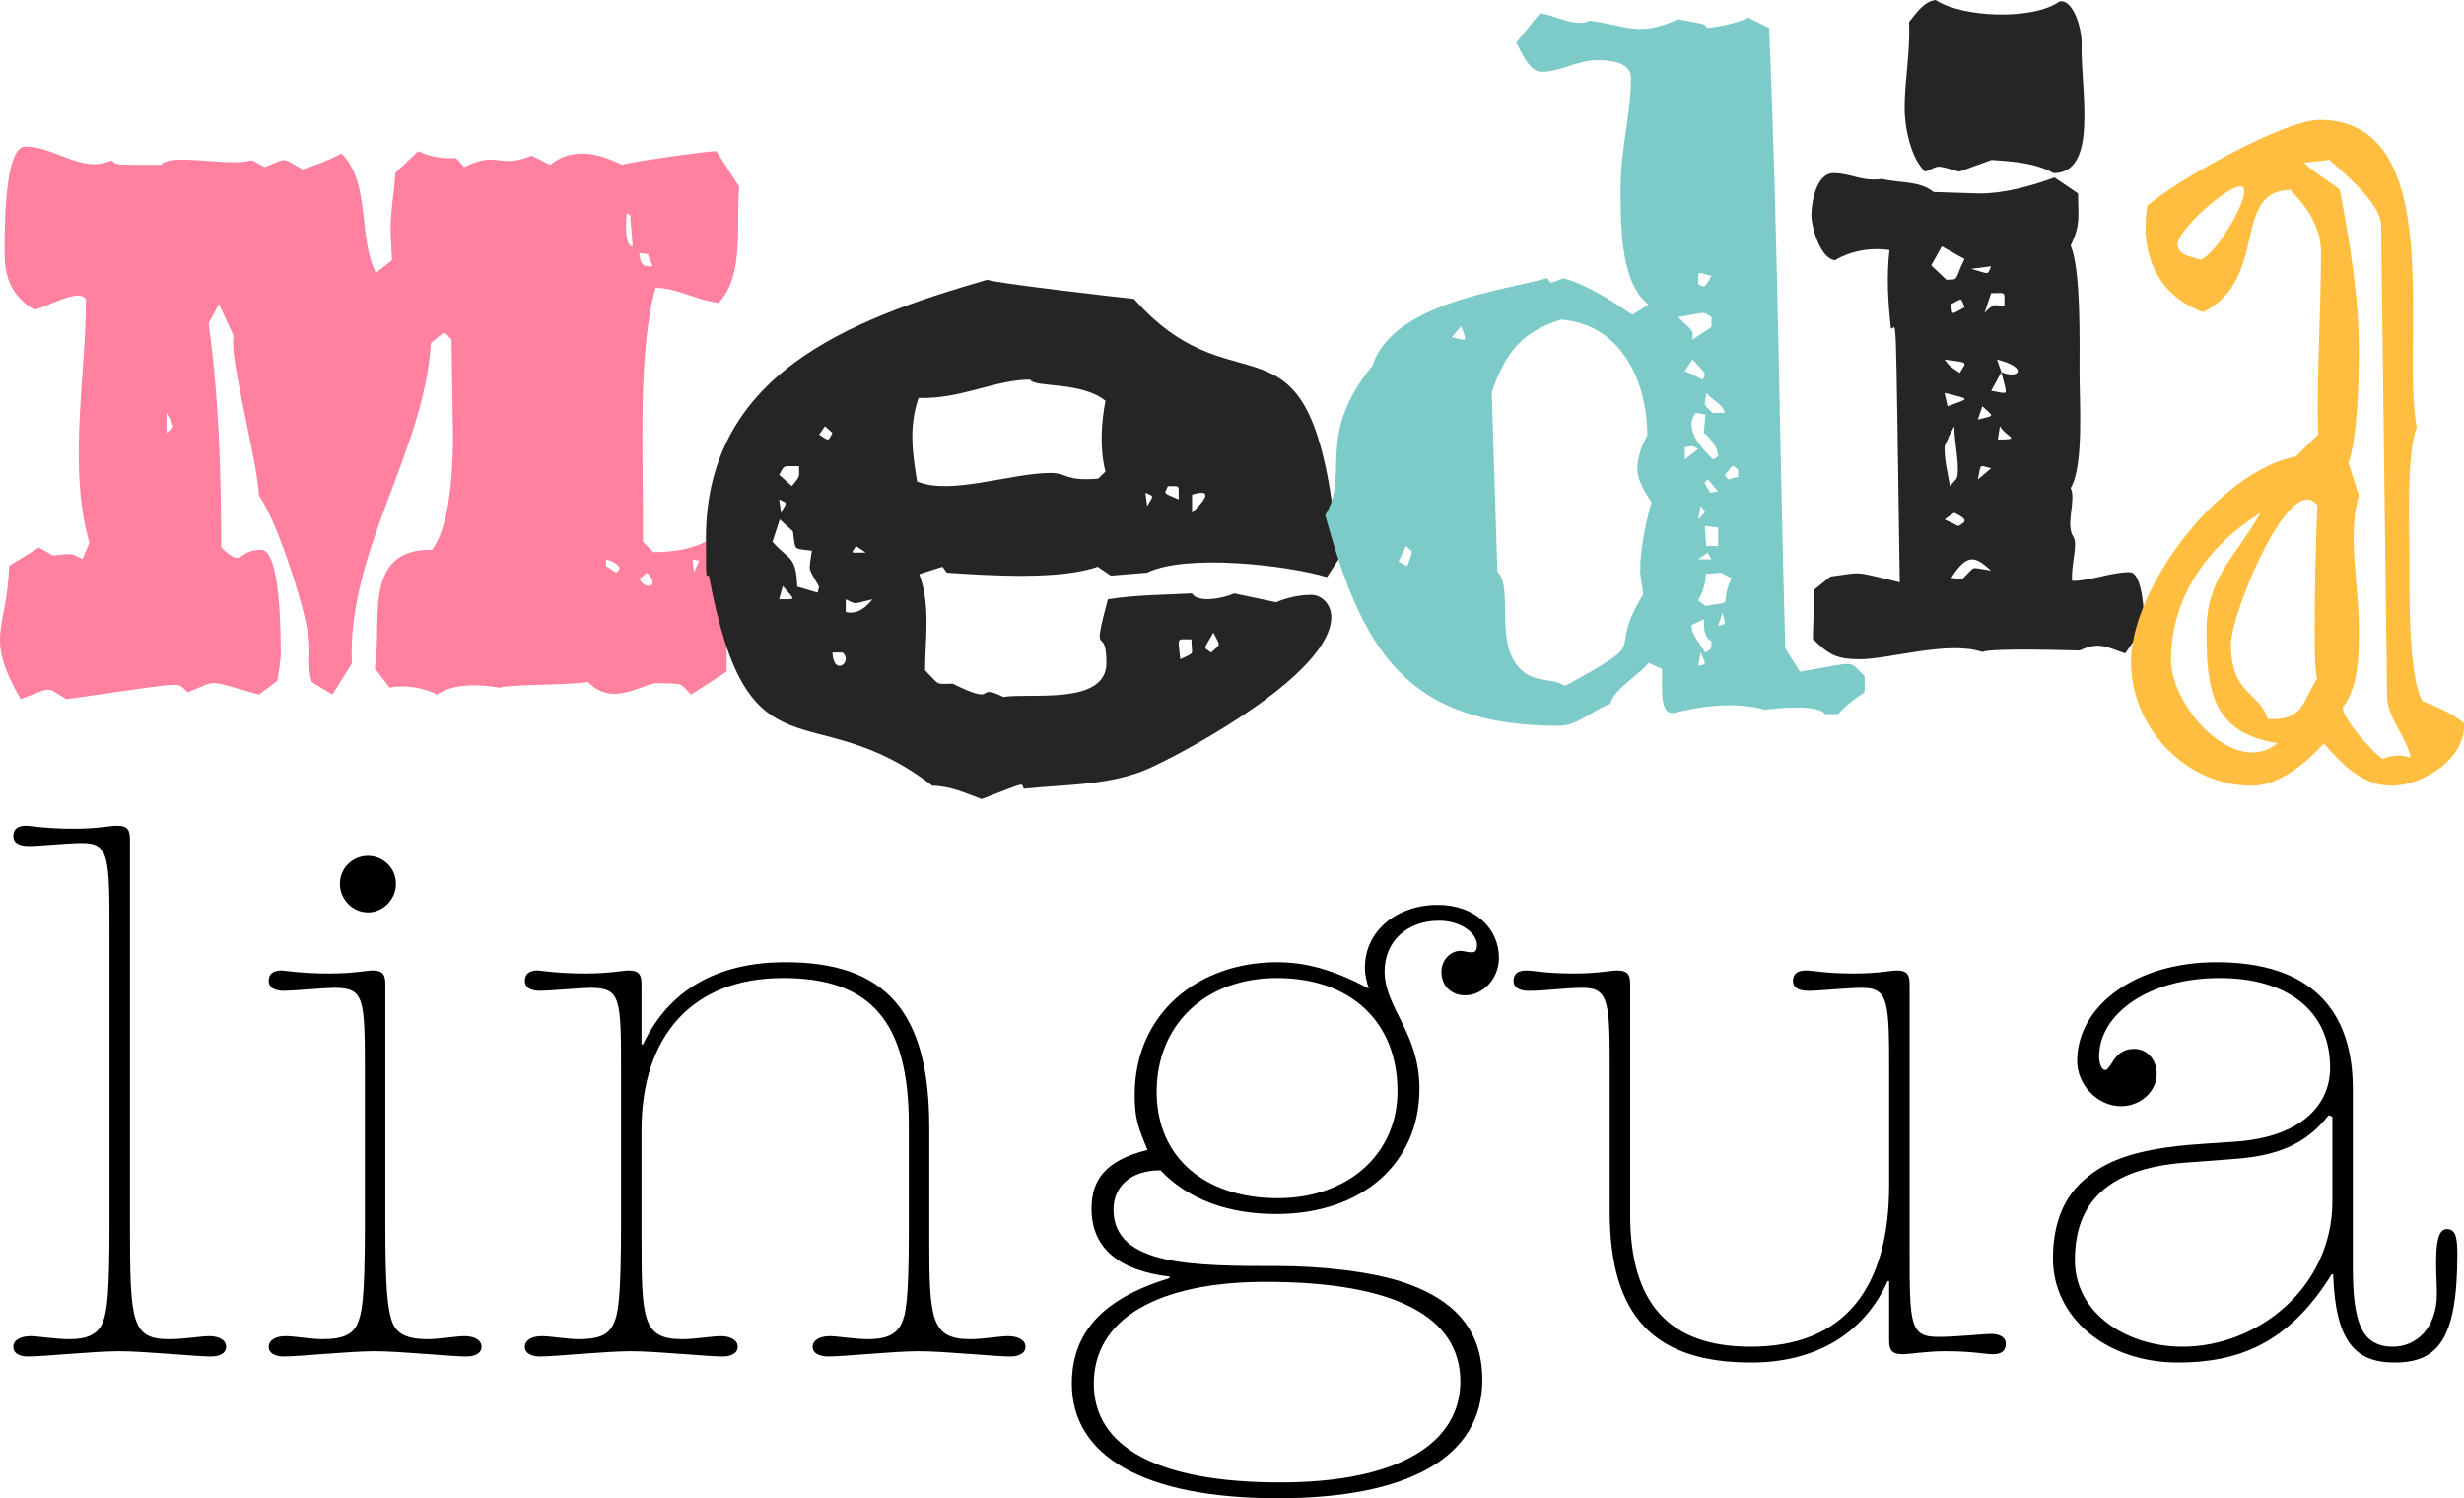
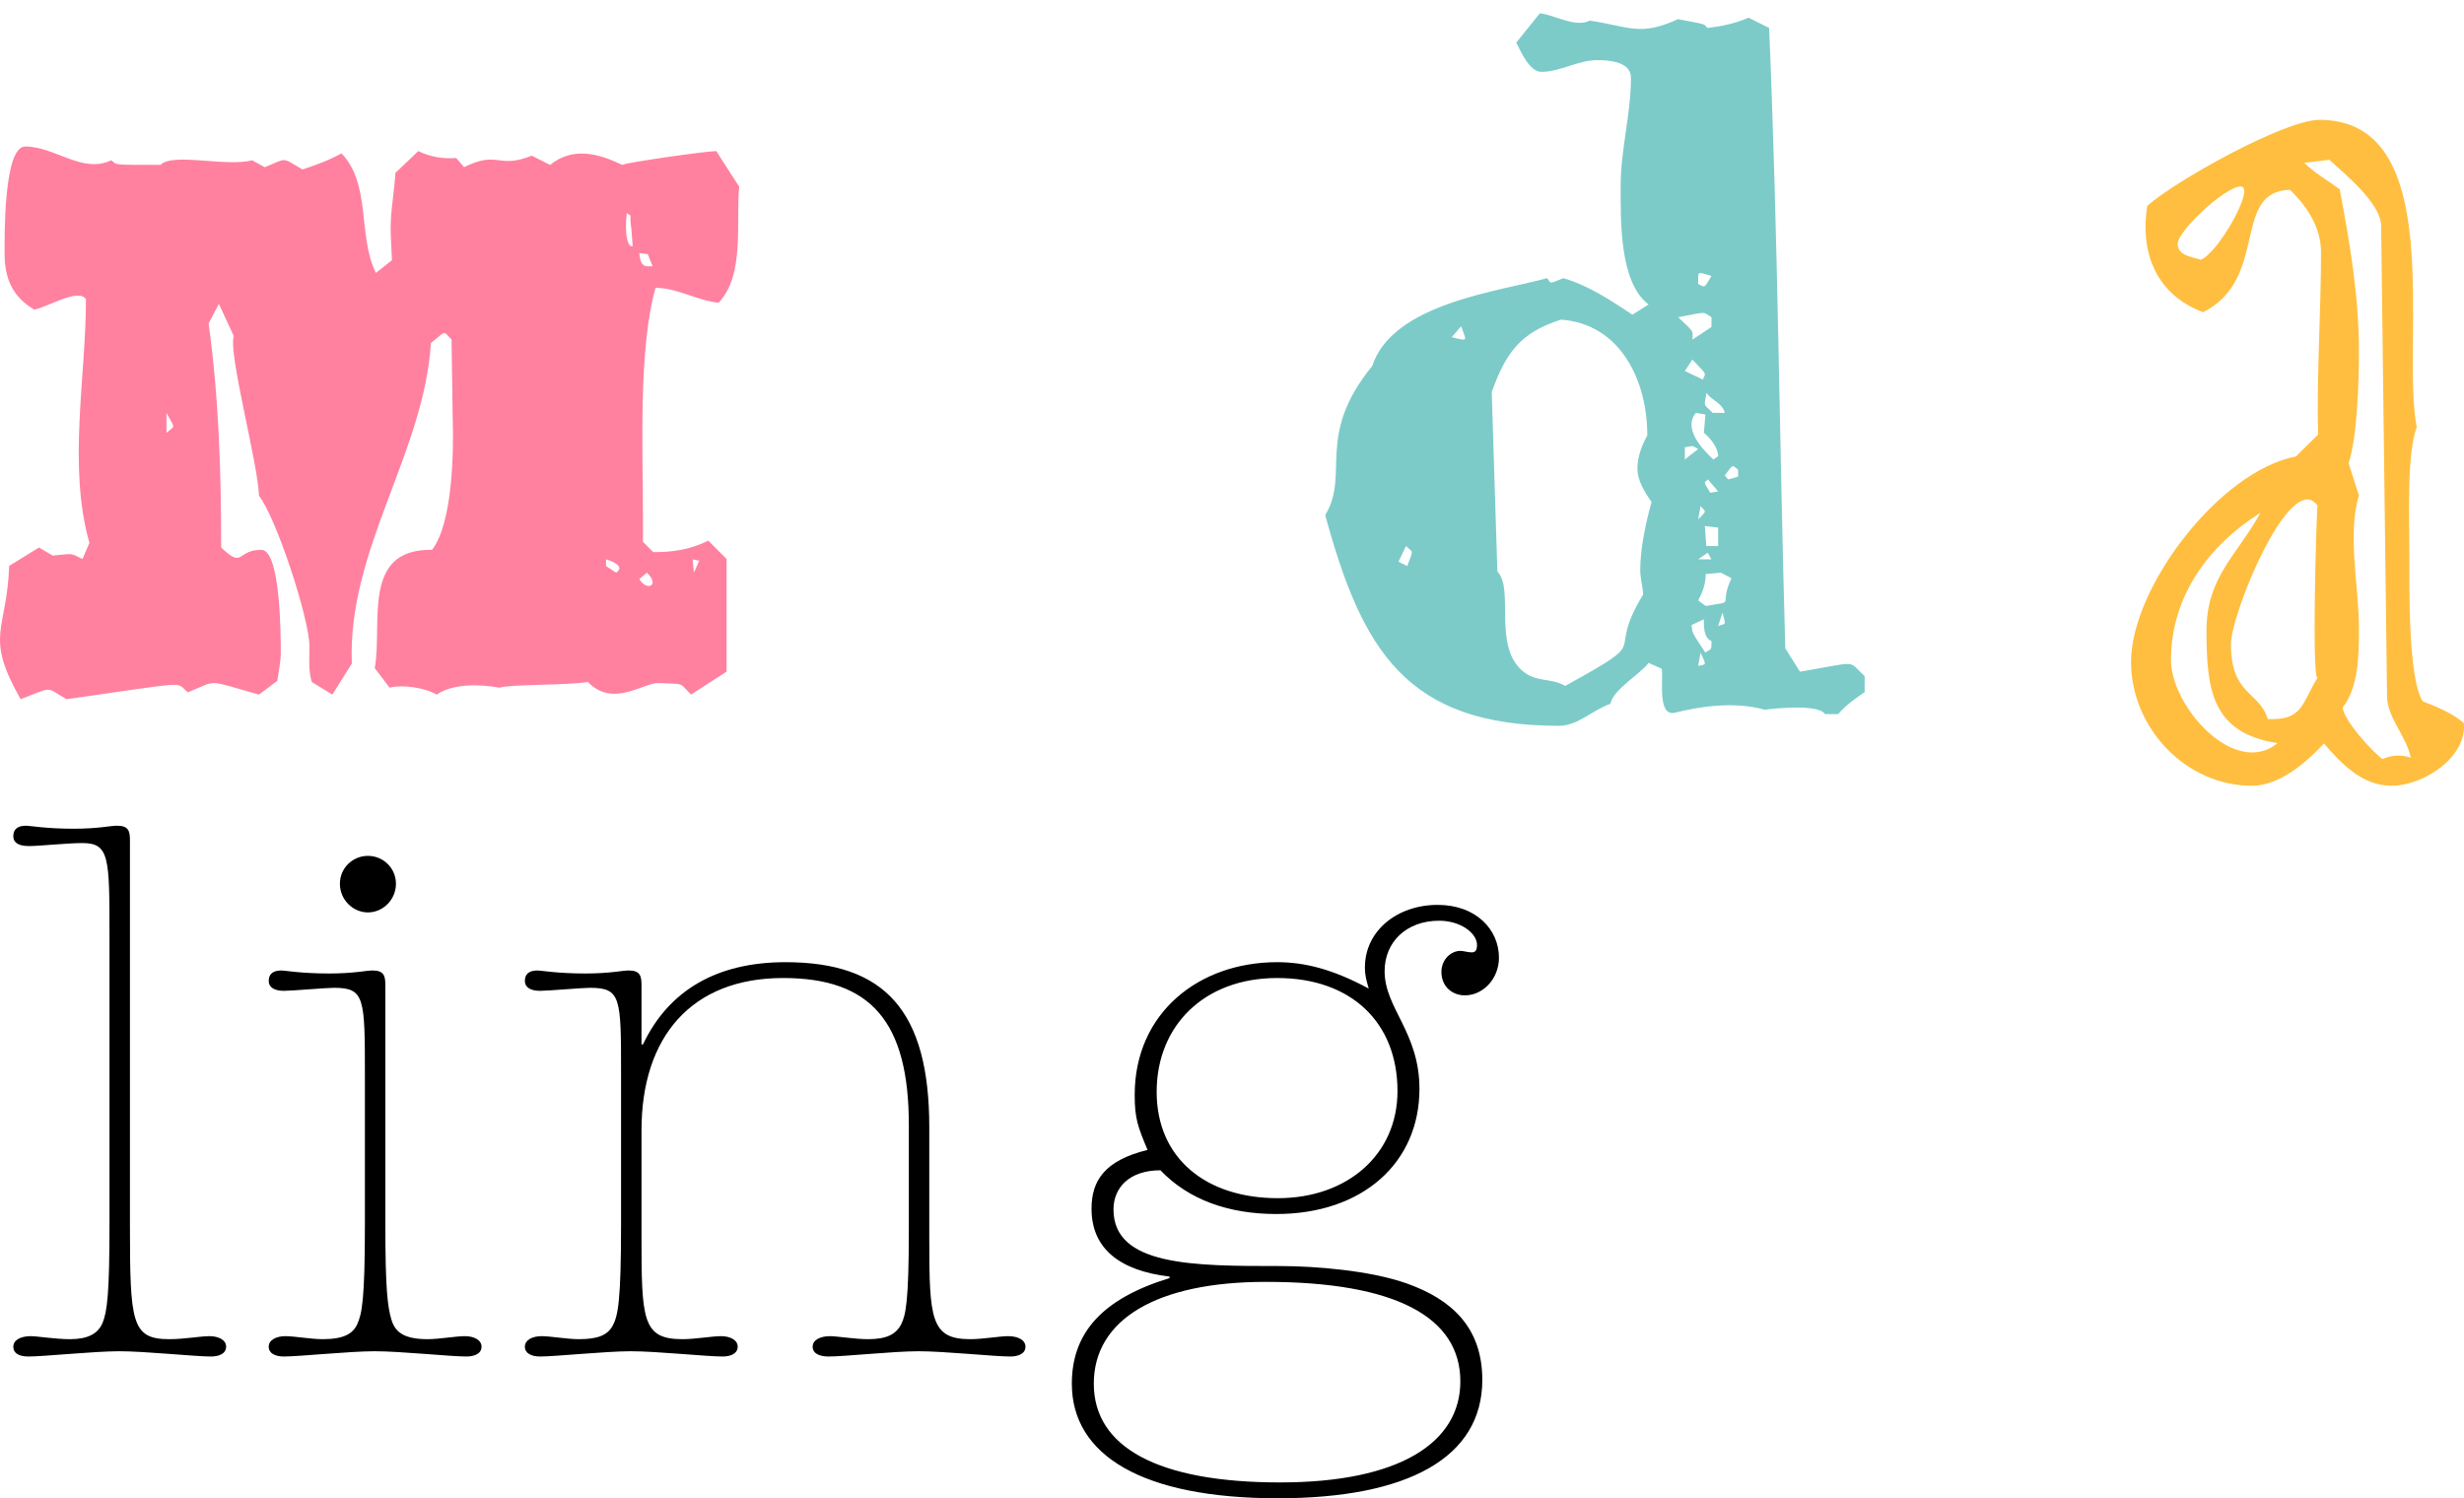
<svg xmlns="http://www.w3.org/2000/svg" width="370px" height="225px" viewBox="0 0 370 225">
  <title>Artboard Copy</title>
  <g id="Artboard-Copy" stroke="none" stroke-width="1" fill="none" fill-rule="evenodd">
    <g id="lingua" transform="translate(2, 124)" fill="#000000" fill-rule="nonzero">
      <path d="M0,78.241 C0,79.26 0.91,79.713 2.274,79.713 C4.549,79.713 12.168,78.92 15.921,78.92 C19.787,78.92 27.293,79.713 29.681,79.713 C30.932,79.713 31.955,79.26 31.955,78.241 C31.955,77.222 30.818,76.656 29.453,76.656 C28.089,76.656 25.701,77.109 23.426,77.109 C17.74,77.109 17.513,74.618 17.513,59.898 L17.513,2.151 C17.513,0.793 17.285,0 15.58,0 C14.556,0 12.737,0.453 9.098,0.453 C4.89,0.453 2.502,0 1.933,0 C0.455,0 0,0.679 0,1.585 C0,2.491 0.682,3.057 2.388,3.057 C3.866,3.057 8.188,2.604 10.349,2.604 C14.442,2.604 14.442,4.756 14.442,16.531 L14.442,59.898 C14.442,70.202 14.101,72.919 13.419,74.618 C12.737,76.316 11.145,77.109 8.529,77.109 C6.255,77.109 3.639,76.656 2.616,76.656 C1.137,76.656 0,77.222 0,78.241 Z" id="Path" />
      <path d="M53.249,4.529 C50.974,4.529 49.041,6.341 49.041,8.719 C49.041,11.096 50.974,13.021 53.249,13.021 C55.523,13.021 57.456,11.096 57.456,8.719 C57.456,6.341 55.523,4.529 53.249,4.529 Z M40.285,21.74 C38.806,21.74 38.352,22.419 38.352,23.325 C38.352,24.231 39.148,24.797 40.626,24.797 C41.877,24.797 46.881,24.344 48.131,24.344 C52.794,24.344 52.794,25.816 52.794,37.705 L52.794,59.898 C52.794,71.334 52.339,73.259 51.657,74.844 C50.974,76.316 49.61,77.109 46.426,77.109 C44.72,77.109 42.218,76.656 40.853,76.656 C39.489,76.656 38.352,77.222 38.352,78.241 C38.352,79.26 39.375,79.713 40.626,79.713 C42.9,79.713 50.52,78.92 54.272,78.92 C58.139,78.92 65.644,79.713 68.032,79.713 C69.283,79.713 70.307,79.26 70.307,78.241 C70.307,77.222 69.17,76.656 67.805,76.656 C66.44,76.656 63.939,77.109 62.233,77.109 C58.707,77.109 57.343,76.09 56.774,74.165 C56.206,72.24 55.864,69.636 55.864,59.898 L55.864,23.891 C55.864,22.533 55.637,21.74 53.931,21.74 C53.021,21.74 51.088,22.193 47.449,22.193 C43.241,22.193 40.74,21.74 40.285,21.74 Z" id="Shape" />
      <path d="M115.936,20.494 C105.702,20.494 98.424,24.684 94.557,32.836 L94.33,32.836 L94.33,23.891 C94.33,22.533 94.102,21.74 92.396,21.74 C91.487,21.74 89.553,22.193 85.914,22.193 C81.707,22.193 79.205,21.74 78.75,21.74 C77.272,21.74 76.817,22.419 76.817,23.325 C76.817,24.231 77.613,24.797 79.091,24.797 C80.342,24.797 85.346,24.344 86.597,24.344 C91.259,24.344 91.259,25.816 91.259,37.252 L91.259,59.898 C91.259,71.334 90.804,73.599 90.008,75.071 C89.212,76.543 87.734,77.109 84.891,77.109 C83.185,77.109 80.683,76.656 79.319,76.656 C77.954,76.656 76.817,77.222 76.817,78.241 C76.817,79.26 77.84,79.713 79.091,79.713 C81.366,79.713 88.985,78.92 92.738,78.92 C96.604,78.92 104.11,79.713 106.498,79.713 C107.749,79.713 108.772,79.26 108.772,78.241 C108.772,77.222 107.635,76.656 106.27,76.656 C104.906,76.656 102.404,77.109 100.47,77.109 C94.443,77.109 94.33,74.165 94.33,61.596 L94.33,45.744 C94.33,31.704 101.835,22.872 115.595,22.872 C128.787,22.872 134.473,29.439 134.473,44.952 L134.473,60.691 C134.473,71.334 134.018,73.485 133.336,74.844 C132.54,76.429 131.061,77.109 128.332,77.109 C126.399,77.109 123.669,76.656 122.646,76.656 C121.168,76.656 120.03,77.222 120.03,78.241 C120.03,79.26 121.054,79.713 122.418,79.713 C124.807,79.713 132.198,78.92 135.951,78.92 C139.818,78.92 147.323,79.713 149.711,79.713 C150.962,79.713 151.986,79.26 151.986,78.241 C151.986,77.222 150.848,76.656 149.37,76.656 C148.119,76.656 145.617,77.109 143.684,77.109 C137.771,77.109 137.543,74.052 137.543,62.049 L137.543,45.291 C137.543,27.741 130.834,20.494 115.936,20.494 Z" id="Path" />
      <path d="M213.877,11.889 C207.85,11.889 202.96,15.739 202.96,21.287 C202.96,22.533 203.187,23.212 203.529,24.457 C198.07,21.513 193.862,20.494 189.769,20.494 C178.055,20.494 168.389,28.081 168.389,40.423 C168.389,43.933 168.844,45.178 170.322,48.688 C163.84,50.274 161.907,53.331 161.907,57.52 C161.907,63.408 166.001,66.805 173.62,67.711 L173.62,67.937 C163.613,70.994 158.95,76.09 158.95,83.789 C158.95,94.546 169.526,101 189.882,101 C209.442,101 220.587,94.886 220.587,83.223 C220.587,75.297 215.924,71.108 209.215,68.73 C203.756,66.805 195.568,66.126 190.11,66.126 C177.259,66.126 165.205,66.126 165.205,57.633 C165.205,54.35 167.593,51.746 172.256,51.746 C176.463,56.161 182.49,58.313 189.655,58.313 C202.619,58.313 211.148,50.613 211.148,39.517 C211.148,31.025 205.917,27.401 205.917,21.853 C205.917,17.437 209.215,14.267 214.105,14.267 C217.402,14.267 219.791,16.192 219.791,17.89 C219.791,18.683 219.563,19.022 218.995,19.022 C218.426,19.022 217.744,18.796 217.289,18.796 C215.924,18.796 214.446,20.041 214.446,21.966 C214.446,24.118 216.038,25.476 217.971,25.476 C220.7,25.476 223.088,22.985 223.088,19.815 C223.088,15.626 219.677,11.889 213.877,11.889 Z M171.687,39.97 C171.687,30.006 178.851,22.872 189.769,22.872 C200.913,22.872 207.85,29.553 207.85,39.857 C207.85,49.368 200.345,55.935 189.882,55.935 C179.079,55.935 171.687,49.934 171.687,39.97 Z M162.248,83.789 C162.248,74.165 171.687,68.503 188.063,68.503 C207.623,68.503 217.289,73.825 217.289,83.45 C217.289,92.621 208.191,98.622 190.223,98.622 C171.801,98.622 162.248,93.3 162.248,83.789 Z" id="Shape" />
-       <path d="M227.21,21.74 C225.732,21.74 225.277,22.419 225.277,23.325 C225.277,24.231 226.073,24.797 227.551,24.797 C230.281,24.797 232.783,24.344 235.739,24.344 C239.719,24.344 239.719,26.835 239.719,37.252 L239.719,57.973 C239.719,73.712 246.429,80.619 260.985,80.619 C270.992,80.619 278.043,75.976 281.455,68.39 L281.682,68.39 L281.682,77.222 C281.682,78.581 281.91,79.373 283.729,79.373 C284.639,79.373 287.368,78.92 290.097,78.92 C294.305,78.92 296.011,79.373 297.262,79.373 C298.74,79.373 299.195,78.694 299.195,77.788 C299.195,76.882 298.399,76.316 296.921,76.316 C296.011,76.316 291.803,76.769 289.074,76.769 C284.753,76.769 284.753,74.957 284.753,63.521 L284.753,23.891 C284.753,22.533 284.525,21.74 282.819,21.74 C281.91,21.74 279.976,22.193 276.451,22.193 C272.016,22.193 270.424,21.74 269.173,21.74 C267.695,21.74 267.24,22.419 267.24,23.325 C267.24,24.231 267.922,24.797 269.628,24.797 C271.106,24.797 275.428,24.344 277.588,24.344 C281.682,24.344 281.682,26.496 281.682,37.592 L281.682,53.897 C281.682,69.183 275.2,78.241 260.871,78.241 C248.59,78.241 242.79,71.674 242.79,58.426 L242.79,23.891 C242.79,22.533 242.562,21.74 240.857,21.74 C239.947,21.74 237.786,22.193 234.488,22.193 C230.053,22.193 228.234,21.74 227.21,21.74 Z" id="Path" />
-       <path d="M330.837,20.494 C318.669,20.494 309.913,27.062 309.913,35.327 C309.913,38.951 312.983,42.121 316.508,42.121 C319.351,42.121 321.853,39.97 321.853,37.252 C321.853,35.327 320.602,33.516 318.442,33.516 C317.191,33.516 316.053,33.969 315.03,35.78 C314.689,36.233 314.461,36.686 314.12,36.686 C313.665,36.686 313.21,35.893 313.21,34.648 C313.21,28.307 320.602,22.872 331.292,22.872 C341.299,22.872 347.895,27.628 347.895,36.346 C347.895,42.008 343.46,46.763 333.68,47.443 L328.676,47.783 C318.1,48.462 313.893,50.613 311.05,53.104 C308.093,55.595 306.274,59.445 306.274,64.993 C306.274,73.825 314.234,80.619 325.037,80.619 C333.908,80.619 341.64,77.901 348.122,67.371 L348.35,67.371 C348.691,77.562 351.762,80.619 357.561,80.619 C364.043,80.619 367,77.222 367,64.314 C367,61.596 366.659,60.577 365.408,60.577 C364.043,60.577 363.816,62.955 363.816,65.673 C363.816,67.258 363.93,68.956 363.93,70.315 C363.93,75.41 360.859,78.241 357.334,78.241 C356.424,78.241 354.605,78.128 353.354,76.656 C352.103,75.184 351.307,72.353 351.307,66.578 L351.307,39.517 C351.307,27.628 344.938,20.494 330.837,20.494 Z M309.571,65.22 C309.571,56.614 314.461,51.519 325.947,50.613 L333.453,50.047 C339.707,49.594 344.142,48.009 347.668,43.48 L348.236,43.706 L348.236,56.388 C348.236,69.296 337.092,78.241 325.72,78.241 C317.532,78.241 309.571,73.372 309.571,65.22 Z" id="Shape" />
    </g>
    <path d="M25,65 L25,62 C26.333,64.5 26.333,63.833 25,65 Z M111,28.04 L107.558,22.69 C106.009,22.69 93.963,24.416 93.447,24.761 C89.833,23.035 86.047,22 82.605,24.761 L79.851,23.38 C74.689,25.451 74.861,22.518 69.698,25.106 L68.493,23.726 C66.6,23.898 64.535,23.553 62.814,22.69 L59.372,25.969 C59.2,29.075 58.512,32.181 58.684,35.459 L58.856,39.083 L56.447,40.981 C53.693,35.459 55.758,27.694 51.284,23.035 C49.391,24.071 47.498,24.761 45.433,25.451 C42.163,23.553 43.196,23.726 39.754,25.106 L37.861,24.071 C33.903,25.106 25.986,22.863 24.093,24.761 C16.349,24.761 17.726,24.761 16.693,24.071 C12.391,26.141 8.261,22 3.787,22 C0.517,22 0.689,35.632 0.689,38.048 C0.689,41.844 1.893,44.605 5.163,46.503 C7.4,45.985 11.875,43.225 12.907,44.95 C12.907,56.684 10.154,69.971 13.424,81.532 L12.391,83.948 C10.498,83.085 11.359,83.085 7.917,83.43 L5.852,82.222 L1.377,84.983 C1.033,94.819 -2.409,95.337 3.098,105 C8.089,103.102 6.712,103.102 9.982,105 C29.428,102.239 26.159,102.412 28.224,103.965 C32.87,102.067 30.805,102.067 38.893,104.31 L41.647,102.239 C41.819,100.859 42.163,99.478 42.163,98.098 C42.163,95.682 42.163,82.568 39.238,82.568 C35.451,82.568 36.656,85.501 33.214,82.222 C33.214,71.006 32.87,59.617 31.321,48.574 L32.87,45.64 L35.107,50.472 C34.247,53.06 38.721,69.453 38.893,74.457 C41.475,77.736 46.465,92.921 46.465,97.062 C46.465,98.788 46.293,100.686 46.81,102.412 L49.907,104.31 L52.833,99.651 C52.144,82.568 63.675,68.073 64.707,51.507 C67.116,49.609 66.428,49.609 67.805,50.99 L67.977,62.723 C68.149,67.728 67.977,78.599 64.879,82.568 C54.21,82.395 57.479,93.611 56.275,100.341 L58.512,103.274 C60.405,102.757 63.847,103.274 65.568,104.31 C68.149,102.584 72.107,102.757 75.033,103.274 C76.237,102.757 85.358,102.929 88.284,102.412 C92.07,106.38 96.716,102.412 98.954,102.584 C102.912,102.757 101.879,102.412 103.772,104.31 L109.107,100.859 L109.107,83.948 L106.354,81.187 C103.6,82.568 101.019,82.913 98.093,82.913 L96.544,81.36 L96.544,77.218 C96.544,67.383 95.856,52.37 98.437,43.225 C101.707,43.225 104.633,45.123 107.902,45.468 C111.86,41.326 110.484,33.561 111,28.04 Z M105,84.2 L104.2,86 L104,84 L105,84.2 Z M97.132,86 C99.169,87.914 97.132,88.871 96,86.957 L97.132,86 Z M91,84 C91.604,84.167 94.022,85 92.511,86 L91,85 L91,84 Z M94.707,32.398 C94.56,33.194 94.853,34.19 94.853,34.986 C94.853,35.185 95,36.578 95,36.976 C94.56,37.175 93.68,36.18 94.12,32 L94.707,32.398 Z M98,39.984 C97.091,39.984 96.182,40.314 96,38 L97.273,38.165 L98,39.984 Z" id="Shape" fill="#FF819F" fill-rule="nonzero" />
-     <path d="M201,84 C197.296,42.667 186.621,63.333 170.282,44.889 C168.103,44.667 148.714,42.444 148.278,42 C127.582,48 105.361,56.222 106.014,82 C106.014,87.111 106.014,86.444 106.45,86.444 C112.332,118.222 121.918,104 140,118 C142.614,118 145.011,119.111 147.407,120 C154.378,117.333 153.289,117.556 153.725,118.444 C160.043,117.778 166.796,118 172.679,115.333 C179.432,112.222 199.911,100.889 199.911,92.667 C199.911,90.889 198.604,89.333 196.861,89.333 C195.118,89.333 193.157,89.778 191.632,90.444 L185.314,89.111 C184.007,89.778 179.868,90.667 178.996,89.111 C174.857,89.333 170.5,89.333 166.361,90 C163.746,99.778 166.143,93.333 166.143,99.556 C166.143,106 154.596,104 150.675,104.667 C146.1,102.444 150.239,106.222 143.05,102.667 C140.436,102.667 141.307,103.111 138.911,100.667 C138.911,96 139.782,90.889 138.039,86.222 L141.525,85.111 L142.178,86 C148.714,86.444 159.171,87.111 164.836,85.111 L166.796,86.444 L172.243,86 C178.125,83.111 193.375,84.889 199.257,86.667 L201,84 Z M179,74.284 C182.787,73.12 180.262,75.836 179,77 L179,74.284 Z M175.366,73.02 C177.257,73.02 176.987,72.66 176.987,75 C174.555,73.92 174.825,74.28 175.366,73.02 Z M172,74 C173.287,74.571 173.287,74.286 172.257,76 L172,74 Z M166,70.814 L164.912,71.876 C159.908,72.301 160.343,71.026 157.732,71.026 C151.858,71.026 142.719,74.426 137.715,72.301 C137.062,68.263 136.41,64.226 137.933,59.763 C144.242,59.975 149.464,57 154.686,57 C155.339,58.275 162.301,57.213 166,60.188 C165.347,63.588 165.13,67.413 166,70.814 Z M182.205,95 C183.235,97.077 183.406,96.615 181.862,98 C180.661,97.077 180.661,97.769 182.205,95 Z M178.911,96.02 C178.911,98.542 179.581,97.854 177.237,99 C176.902,95.562 176.567,96.02 178.911,96.02 Z M125,65.015 C124.333,66.283 124.556,66.283 123,65.268 L123.889,64 L125,65.015 Z M119.987,70.011 C119.987,71.932 120.2,71.292 118.92,73 L117,71.292 C117.853,69.797 117.427,70.011 119.987,70.011 Z M130,82.98 C127.442,82.98 127.808,83.225 128.538,82 L130,82.98 Z M117,75 C118.429,75.667 118.143,75.333 117.286,77 L117,75 Z M131,90 C129.947,91.34 128.684,92.298 127,91.915 L127,90 C128.684,90.766 127.842,90.766 131,90 Z M123,88.102 L122.781,89 L119.719,88.102 C119.5,83.388 118.625,84.286 116,81.367 L117.094,78 L119.062,79.796 C119.5,82.939 119.062,82.265 121.906,82.714 C121.469,86.082 121.25,84.959 123,88.102 Z M117.542,88 C119.439,90.241 119.71,89.992 117,89.992 L117.542,88 Z M126.547,98 C128.095,99.369 125.193,101.717 125,98 L126.547,98 Z" id="Shape" fill="#262424" fill-rule="nonzero" />
    <path d="M280,103.947 L280,101.53 C277.351,99.113 279.338,99.333 270.289,100.871 L268.082,97.355 C267.199,66.376 266.978,35.177 265.654,4.197 L262.564,2.659 C260.578,3.538 258.371,3.977 256.384,4.197 C255.722,3.538 256.605,3.758 251.97,2.879 C246.232,5.515 244.687,3.977 238.728,3.099 C236.52,4.197 233.431,2.22 231.223,2 L227.692,6.394 C228.354,7.713 229.678,10.789 231.444,10.789 C234.313,10.789 236.962,9.031 239.831,9.031 C241.597,9.031 244.907,9.251 244.907,11.667 C244.907,17.16 243.362,22.433 243.362,27.926 C243.362,32.979 243.142,42.427 247.556,45.723 L245.128,47.261 C241.817,45.064 238.507,42.867 234.755,41.768 C232.548,42.647 232.989,42.647 232.327,41.768 C225.264,43.745 209.153,45.503 206.063,54.951 C197.455,65.497 202.752,71.209 199,77.361 C204.518,97.575 211.139,109 234.093,109 C236.962,109 239.169,106.583 241.817,105.704 C242.259,103.507 246.232,101.31 247.556,99.552 L249.542,100.431 C249.763,102.189 248.88,107.682 251.529,107.023 C255.06,106.144 260.357,105.265 264.992,106.583 C266.537,106.363 273.158,105.704 274.041,107.242 L276.027,107.242 C277.131,105.924 278.676,104.825 280,103.947 Z M257,41.442 C255.892,43.241 256.114,43.241 255.006,42.641 C255.006,40.542 254.785,40.842 257,41.442 Z M257,49.105 L254.143,51 C254.143,49.526 254.619,50.158 252,47.632 C256.524,46.789 255.571,46.789 257,47.632 L257,49.105 Z M254.127,54 C256.382,56.357 256.157,55.929 255.706,57 L253,55.714 L254.127,54 Z M259,62 L257.172,62 C255.709,60.5 255.892,61.25 256.258,59 C256.989,60.125 258.634,60.5 259,62 Z M258,68.5 L257.285,69 C255.378,67.25 252.756,64.25 254.663,62 L256.093,62.25 L255.855,65 C256.808,65.75 258,67.25 258,68.5 Z M261,71.585 L259.5,72 L259,71.377 C260.333,69.715 260,69.715 261,70.546 L261,71.585 Z M255,67.433 L253,69 L253,67.172 C254.5,66.91 254,66.91 255,67.433 Z M258,73.8 L256.812,74 C255.794,72.2 255.794,72.6 256.473,72 L258,73.8 Z M255.362,76 C256.266,77 256.266,76.667 255,78 L255.362,76 Z M258,82 L256.222,82 L256,79 L258,79.231 L258,82 Z M257,84 L255,84 L256.429,83 L257,84 Z M219.403,49 C220.244,51.276 220.525,51.276 218,50.626 L219.403,49 Z M260,86.833 C257.955,91.208 260.909,90.167 256.136,91 L255,90.167 C255.682,88.917 256.136,87.667 256.136,86.208 L258.409,86 L260,86.833 Z M258.66,92 C259.099,94 259.319,93.556 258,94 L258.66,92 Z M248,75.391 C247.15,78.435 246.301,82.348 246.301,85.609 C246.301,86.913 246.726,88.217 246.726,89.304 C240.779,99.087 248.85,95.391 235.044,103 C232.708,101.696 230.584,102.565 228.46,100.609 C224.212,96.696 227.398,88.435 224.85,85.826 L224,58.87 C226.124,53 228.248,49.957 234.407,48 C243.327,48.652 247.363,57.13 247.363,65.391 C246.513,66.913 245.876,68.652 245.876,70.391 C245.876,72.13 246.938,73.87 248,75.391 Z M257,96.261 C257,97.783 257,97.348 256.077,98 C253.769,94.522 254.231,95.174 254,93.87 L255.846,93 C255.846,94.087 255.846,95.826 257,96.261 Z M255.362,98 C256.266,100 256.266,99.714 255,100 L255.362,98 Z M211.129,82 C212.257,83.071 212.257,82.429 211.317,85 L210,84.357 L211.129,82 Z" id="Shape" fill="#7CCBC9" fill-rule="nonzero" />
-     <path d="M312.564,7.051 C312.786,4.847 311.457,-0.22 309.244,0.22 C305.259,3.085 294.633,2.644 290.649,0 C288.878,0.22 287.771,1.983 286.664,3.305 C286.885,7.712 286,11.898 286,16.305 C286,18.949 286.885,23.797 289.099,25.78 C291.313,24.898 290.427,24.678 294.191,25.78 C294.191,25.78 294.191,25.78 299.061,24.017 C302.16,24.237 305.702,24.458 308.358,26 C314.999,26 312.564,14.102 312.564,7.051 Z M292,78 L293.446,77 C295.512,78 295.305,78.333 294.066,79 L292,78 Z M290,39.857 L291.591,37 L295,38.905 C293.409,42 294.318,42 292.273,42 L290,39.857 Z M322,93.988 C322,92.463 321.779,85.925 319.788,85.925 C316.912,85.925 314.035,87.233 311.159,87.233 C310.938,85.054 312.044,81.785 311.381,80.696 C310.053,78.734 311.823,75.248 310.938,73.287 C312.929,70.018 312.265,60.43 312.265,55.636 C312.265,51.496 312.487,40.382 310.938,36.896 C312.487,33.627 312.044,32.537 312.044,29.051 L308.504,26.654 C304.965,27.961 300.982,29.051 297.221,29.051 L290.363,28.833 C288.15,27.09 285.274,27.525 282.619,26.872 C279.522,27.307 277.973,26 275.319,26 C272.664,26 272,30.576 272,32.319 C272,34.063 273.327,38.857 275.54,39.075 C277.752,37.767 280.628,37.113 283.726,37.549 C283.283,41.472 283.504,45.394 283.947,49.316 C284.832,49.752 284.611,42.779 285.274,87.451 C277.973,85.707 279.965,85.925 274.876,86.579 L272.442,88.54 L272.221,95.949 C274.655,98.346 275.761,99 279.301,99 C283.726,99 292.575,96.167 297.664,97.91 C299.212,97.257 311.602,97.693 312.265,97.693 C315.142,96.385 316.027,97.039 319.124,98.128 L322,93.988 Z M299,40 C298.357,41.266 299,41.266 296,40.362 L299,40 Z M300.975,46.008 C300.182,46.207 299.785,45.017 298,47 L298.992,44.025 C301.372,44.025 300.975,43.628 300.975,46.008 Z M295,46.151 C292.8,47.353 293.2,47.353 293,45.67 C294.8,44.709 294.4,44.709 295,46.151 Z M300.531,55.875 C301.405,59.625 301.843,59.156 299,58.688 L300.531,55.875 L299.875,54 C304.685,55.172 303.154,57.047 300.531,55.875 Z M292,54 C295.731,54.5 295.316,54.25 294.28,56 C292.415,54.75 292.829,55 292,54 Z M297.68,61 C299.38,62.667 299.72,62.333 297,63 L297.68,61 Z M300.312,64 C301.25,65.667 303.75,66 300,66 L300.312,64 Z M292,59 C295.924,60 295.924,59.75 292.436,61 L292,59 Z M299,70.318 L297,72 C297.5,69.477 297.167,69.897 299,70.318 Z M293.778,71.902 L292.808,73 C292.485,71.024 292,69.268 292,67.293 C292,66.634 292.485,66.195 292.646,65.537 L293.455,64 C293.455,66.415 294.424,70.585 293.778,71.902 Z M299,85.679 C295.538,85.239 296.923,84.799 294.615,87 L293,86.78 C295.538,82.818 296.692,83.698 299,85.679 Z" id="Shape" fill="#262424" fill-rule="nonzero" />
    <path d="M369.979,108.591 C368.21,107.059 365.998,106.184 363.787,105.309 C361.575,101.807 361.797,87.803 361.797,83.208 C361.797,78.832 361.354,68.109 362.902,64.171 C360.47,51.698 367.768,18 348.307,18 C342.999,18 326.634,27.19 322.433,30.91 C321.327,37.912 323.759,44.258 330.836,46.884 C340.788,41.851 335.038,28.722 343.884,28.503 C346.538,31.129 348.528,34.193 348.528,37.912 C348.528,47.103 347.864,56.074 348.086,65.265 C346.98,66.359 345.874,67.453 344.768,68.547 C333.269,70.735 320,88.241 320,99.4 C320,109.247 328.182,118 338.134,118 C342.336,118 346.316,114.499 348.97,111.654 C351.624,114.718 354.72,118 359.143,118 C363.787,118 370.421,113.842 369.979,108.591 Z M336.466,28 C338.775,28 333.003,38.137 330.463,39 C329.078,38.569 327,38.353 327,36.627 C327,34.686 334.157,28 336.466,28 Z M362,113.779 C360.667,113.337 359.111,113.337 357.778,114 C356.222,112.894 352,108.251 351.778,106.26 C354.222,103.165 354.222,98.079 354.222,94.319 C354.222,88.128 352.444,80.167 354.222,74.418 L352.667,69.553 C354,65.572 354.222,57.17 354.222,52.747 C354.222,44.565 352.889,36.604 351.333,28.423 C349.556,27.096 347.556,25.99 346,24.442 L349.778,24 C352.222,26.211 357.333,30.413 357.556,33.73 L358.444,104.491 C358.444,107.808 361.333,110.462 362,113.779 Z M348,75.886 C347.787,78.764 347.148,101.788 348,101.788 C345.656,105.552 345.869,108.209 340.541,107.987 C339.262,103.781 335,104.445 335,96.696 C335,92.711 342.033,75 346.508,75 C347.148,75 347.574,75.443 348,75.886 Z M342,111.6 C335.6,116.855 326,106.125 326,99.118 C326,89.482 331.76,81.818 339.44,77 C335.813,83.57 331.333,86.635 331.333,94.738 C331.333,103.716 332.187,110.067 342,111.6 Z" id="Shape" fill="#FFBE3F" fill-rule="nonzero" />
  </g>
</svg>